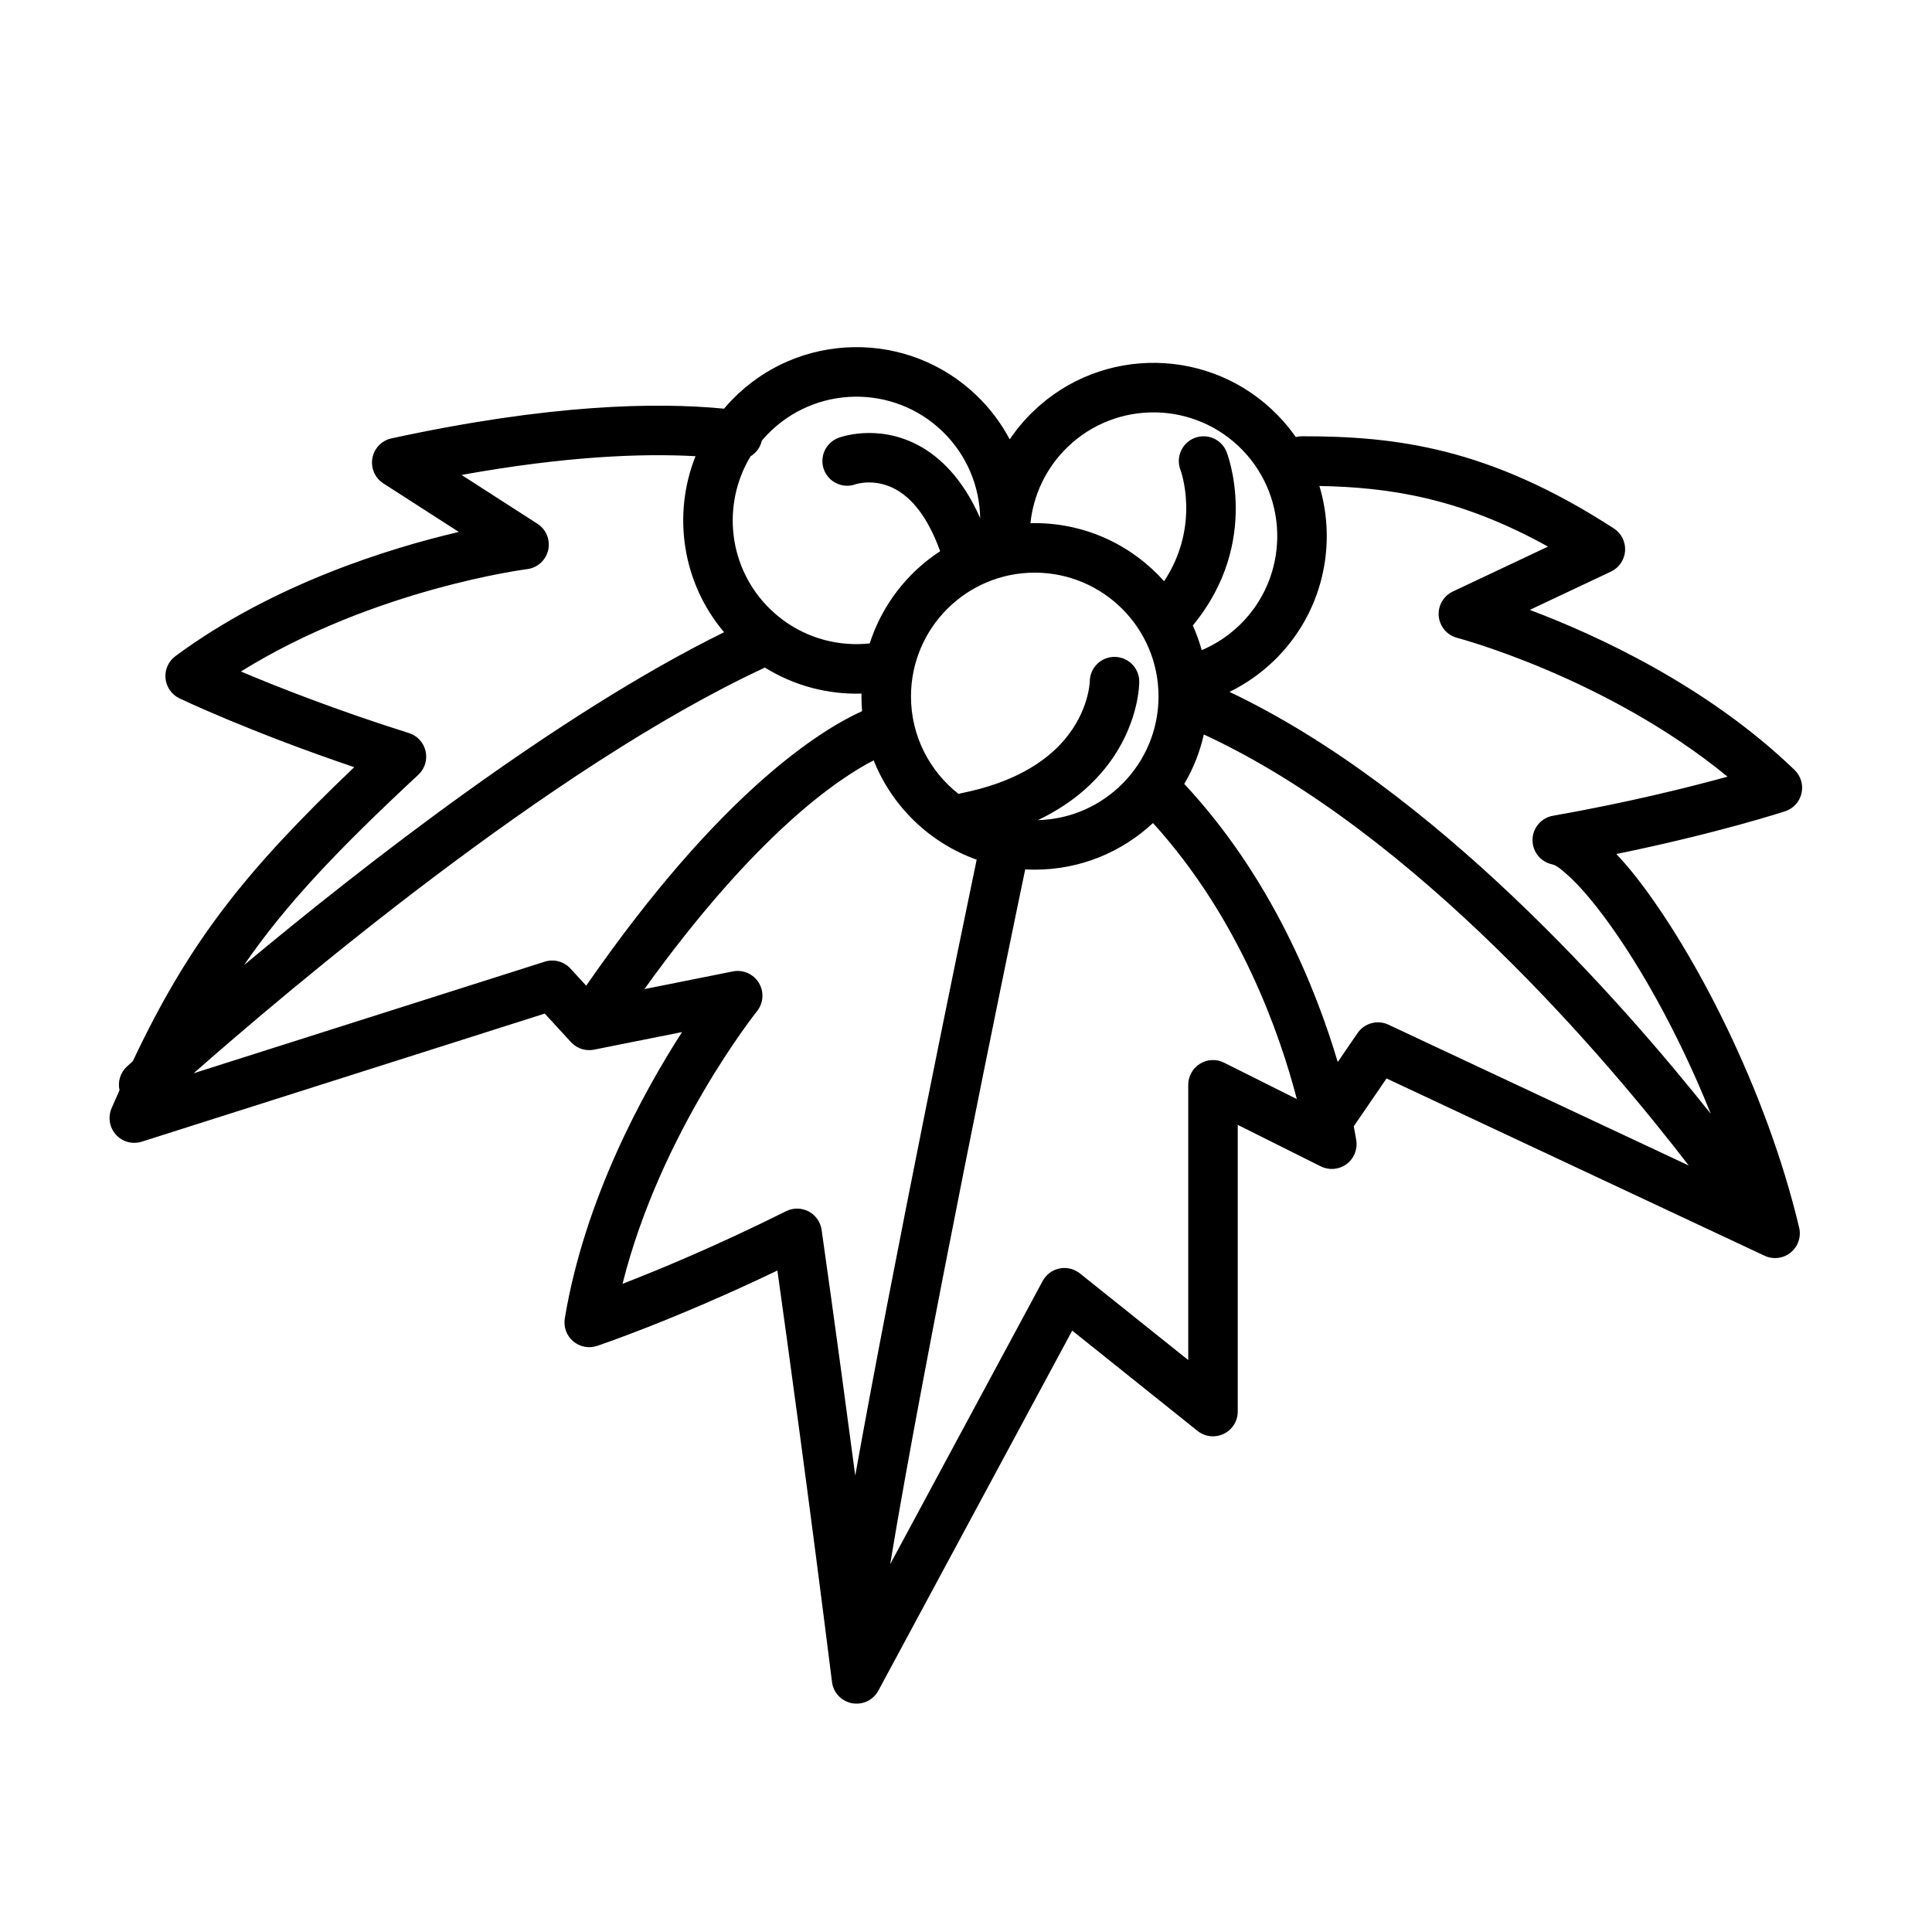
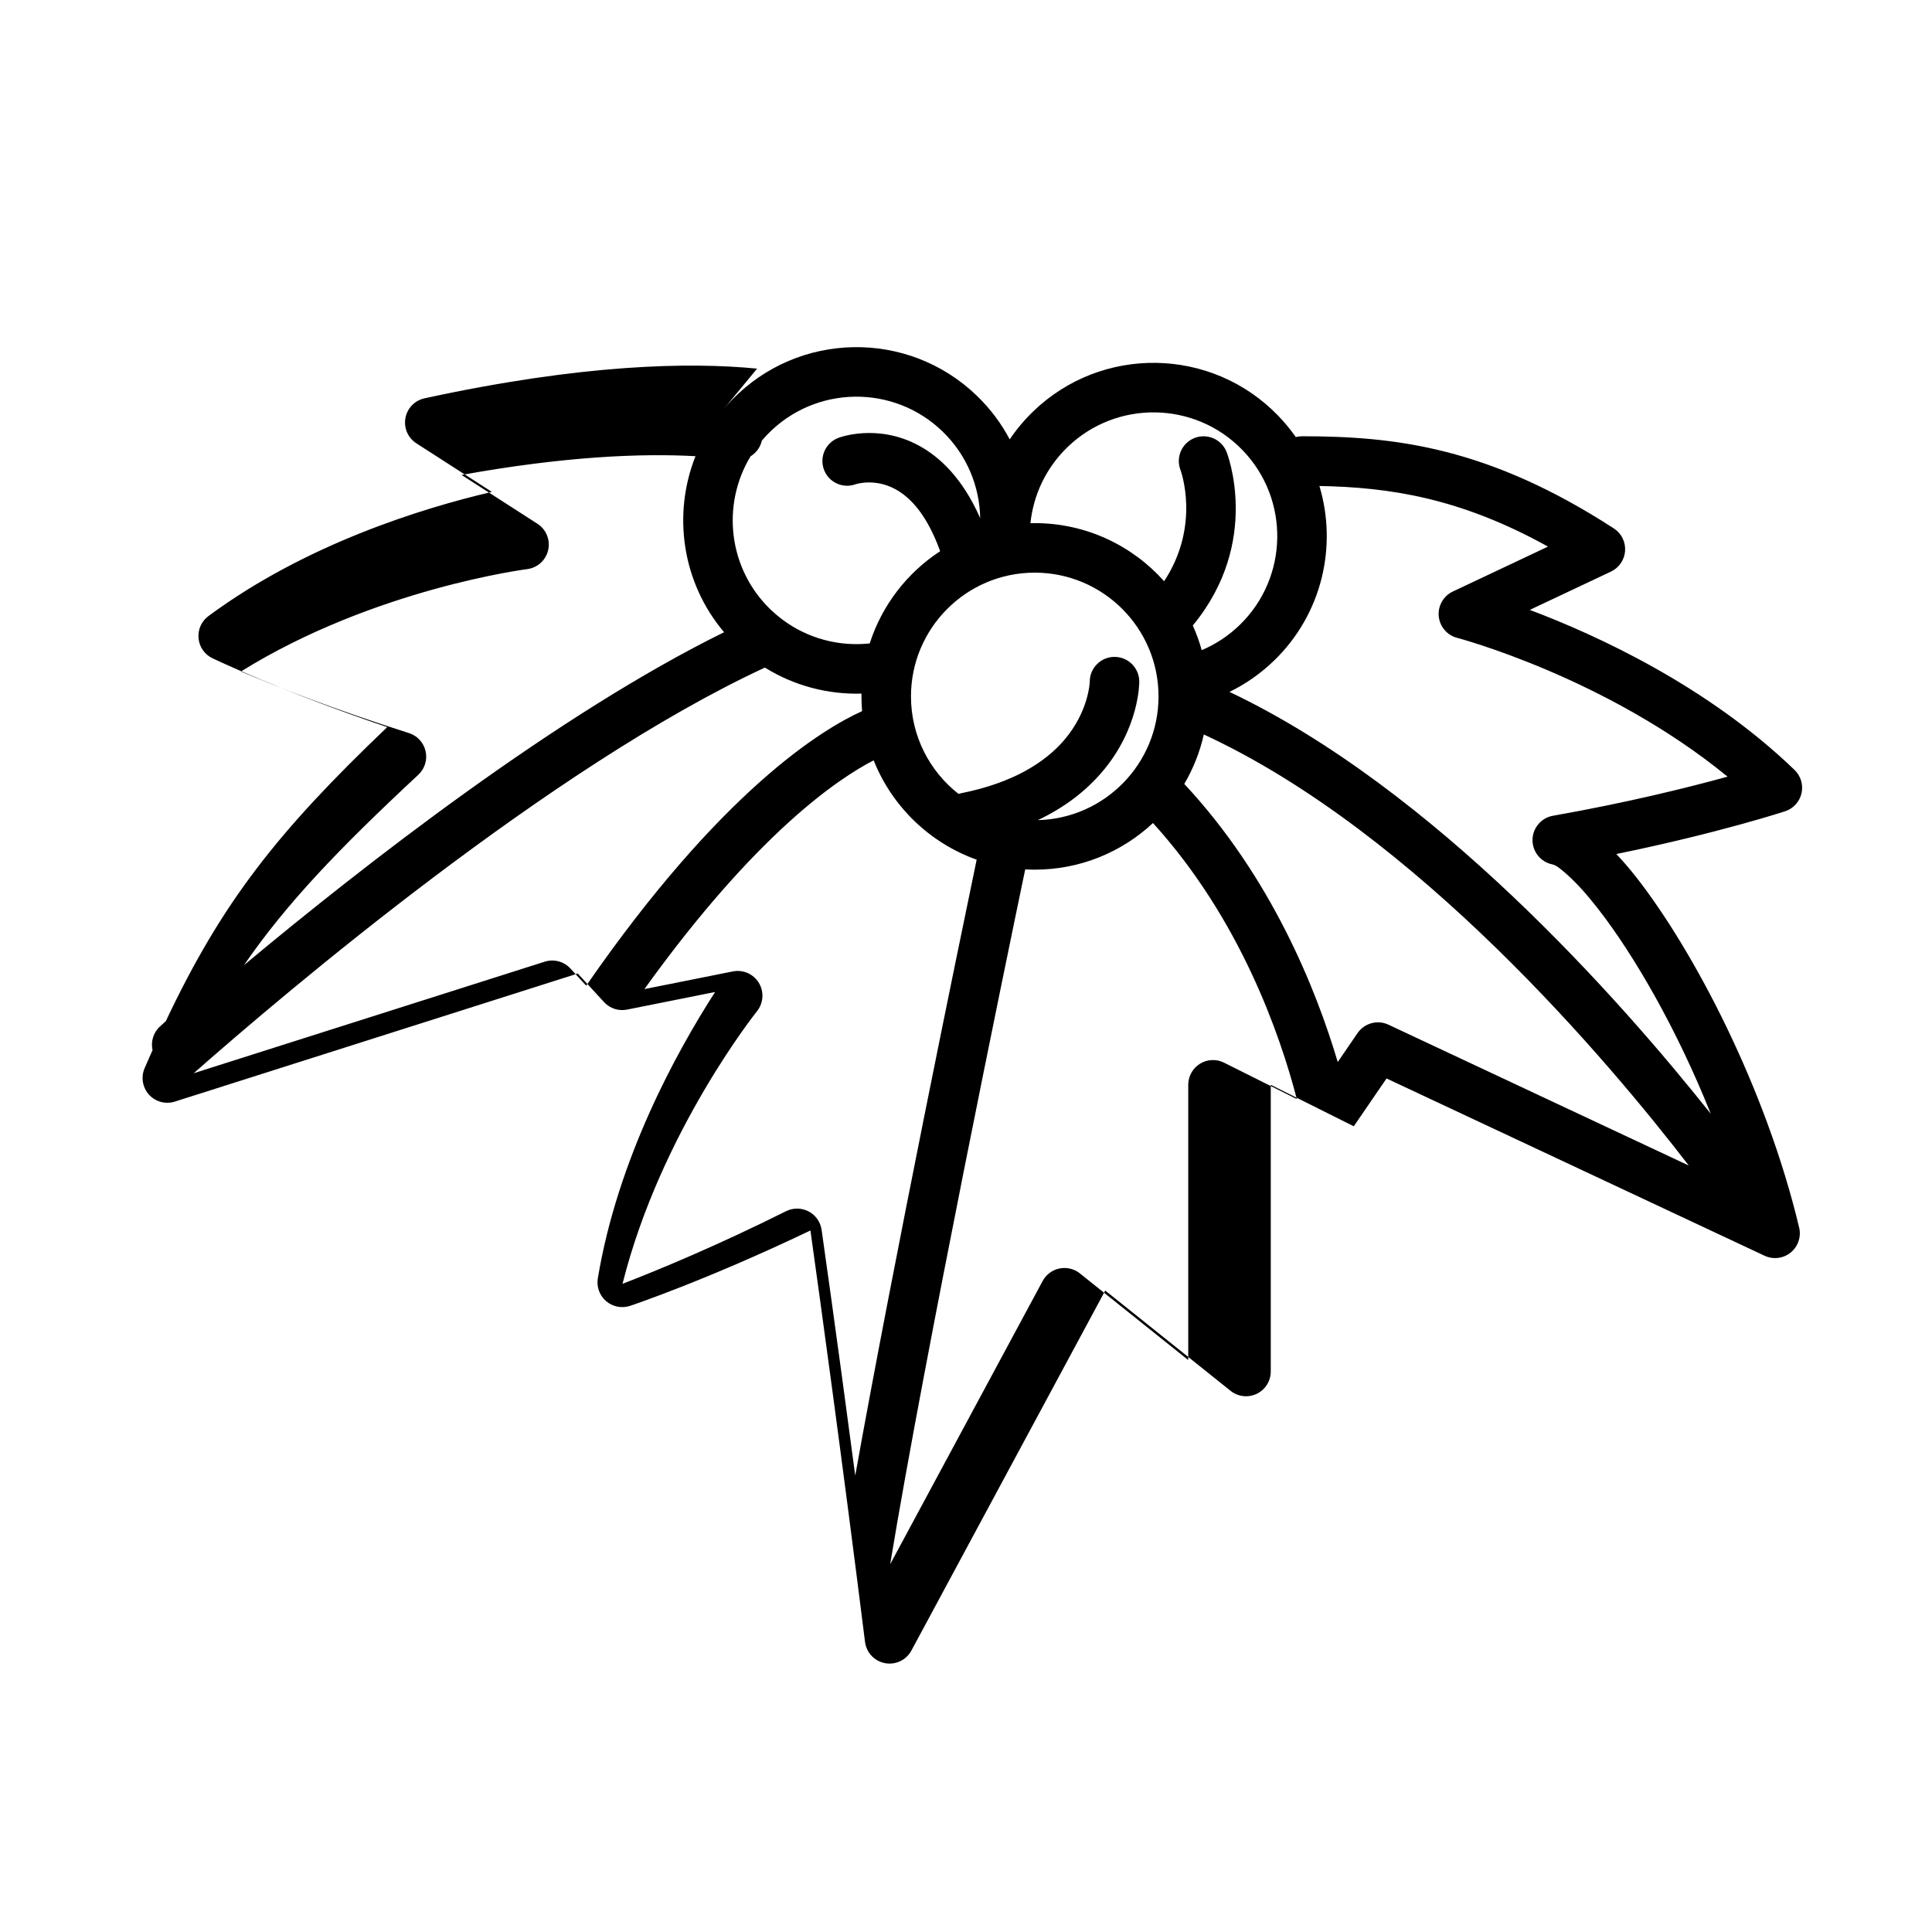
<svg xmlns="http://www.w3.org/2000/svg" fill="#000000" width="800px" height="800px" version="1.1" viewBox="144 144 512 512">
-   <path d="m335.87 252.31c0.668-0.797 1.379-1.574 2.117-2.34 17.625-18.207 46.719-18.688 64.93-1.055 3.574 3.457 6.465 7.352 8.668 11.523 1.762-2.613 3.824-5.086 6.18-7.367 18.207-17.625 47.305-17.152 64.93 1.062 1.746 1.793 3.305 3.699 4.699 5.691 0.527-0.141 1.086-0.211 1.66-0.211 24.695 0 49.383 2.883 82.633 24.426 2 1.289 3.133 3.566 2.977 5.945-0.156 2.379-1.59 4.481-3.746 5.496l-21.508 10.148c17.766 6.699 47.066 20.137 70.164 42.414 1.66 1.598 2.356 3.953 1.844 6.188-0.512 2.242-2.164 4.055-4.352 4.769 0 0-17.578 5.769-44.723 11.328 1.762 1.852 3.566 3.953 5.391 6.289 15.199 19.461 34.273 55.812 43.059 92.707 0.582 2.449-0.293 5.023-2.242 6.606-1.953 1.59-4.644 1.922-6.926 0.852l-100.18-46.98-8.684 12.676c0.48 2.457 0.676 3.824 0.676 3.824 0.348 2.418-0.676 4.824-2.66 6.25-1.977 1.426-4.59 1.637-6.769 0.543l-21.996-10.996v75.98c0 2.519-1.441 4.816-3.715 5.91s-4.977 0.789-6.941-0.789l-33.211-26.574-51.371 95.41c-1.355 2.512-4.18 3.863-6.984 3.336-2.809-0.52-4.953-2.801-5.305-5.637-5.969-47.742-11.934-90.961-14.469-109.03-27.805 13.32-47.801 19.98-47.801 19.98-2.18 0.723-4.582 0.25-6.328-1.234-1.754-1.496-2.59-3.801-2.211-6.07 5.273-31.66 20.797-59.906 31.078-75.871l-23.324 4.66c-1.078 0.219-2.172 0.156-3.18-0.148l-0.062-0.023c-0.867-0.27-1.691-0.723-2.41-1.363l-0.102-0.102c-0.133-0.117-0.27-0.25-0.387-0.387l-6.926-7.535-106.79 33.945c-2.449 0.781-5.125 0.055-6.848-1.852-1.723-1.914-2.172-4.644-1.156-7.008 0.699-1.629 1.402-3.219 2.102-4.785-0.496-2.211 0.172-4.629 1.969-6.266 0 0 0.535-0.488 1.551-1.41 14.926-31.59 29.629-50.207 58.68-77.926-28.16-9.523-46.32-18.246-46.32-18.246-2.078-0.992-3.481-3.008-3.691-5.297-0.219-2.289 0.781-4.527 2.629-5.887 25.812-19.082 56.617-28.582 75.105-32.906l-20.004-12.871c-2.234-1.434-3.379-4.07-2.906-6.684 0.473-2.606 2.465-4.676 5.062-5.242 41.934-9.102 70.219-9.621 88.137-7.871zm113.68 109.8c-8.203 7.668-19.223 12.359-31.332 12.359-0.852 0-1.684-0.023-2.527-0.07-5.055 24.254-26.59 128.4-35.785 184.13l40.406-75.051c0.922-1.715 2.559-2.93 4.465-3.32 1.914-0.387 3.891 0.094 5.406 1.309l28.711 22.961v-72.941c0-2.273 1.172-4.383 3.109-5.582 1.93-1.195 4.344-1.309 6.383-0.285l19.285 9.645c-4.41-16.996-15.004-47.711-38.125-73.156zm-74.02-16.609c-9.25 4.738-31.039 19.27-60.758 60.621l23.434-4.684c2.707-0.543 5.465 0.668 6.894 3.023 1.434 2.356 1.234 5.352-0.48 7.512 0 0-25.512 31.859-35.645 72.25 9.73-3.762 25.207-10.18 43.328-19.238 1.891-0.945 4.109-0.922 5.984 0.055 1.867 0.977 3.148 2.793 3.449 4.879 0 0 3.883 27.152 8.91 65.133 10.352-57.805 27.68-141.59 32.18-163.23-12.445-4.434-22.426-14.09-27.301-26.324zm87.496-6.856c-1.055 4.676-2.816 9.086-5.18 13.105 23.02 24.664 34.898 54.27 40.668 73.699l5.25-7.668c1.82-2.644 5.281-3.598 8.195-2.227l79.578 37.32c-21.066-27.387-72.086-88.129-128.51-114.23zm30.629-65.863c4.793 15.934 0.746 33.93-12.02 46.289-3.574 3.457-7.566 6.219-11.809 8.289 54.27 25.742 103.63 81.711 127.54 111.8-8.895-22.27-20.254-42.02-29.969-54.457-2.883-3.691-5.598-6.707-8.047-8.879-1.59-1.418-2.859-2.519-4.008-2.762-3.078-0.645-5.258-3.387-5.211-6.527 0.055-3.141 2.332-5.809 5.422-6.352 19.957-3.519 36.203-7.59 46.266-10.359-32.203-26.402-71.676-36.793-71.676-36.793-2.668-0.699-4.613-3-4.863-5.746-0.25-2.738 1.242-5.352 3.738-6.527l25.215-11.902c-23.371-12.973-42.148-15.719-60.574-16.066zm-146.94 48.129c-56.617 26.262-126.96 86-151.39 107.51l93.031-29.566c2.434-0.77 5.086-0.062 6.809 1.812l4.188 4.551c35.863-51.836 62.645-68.039 73.102-72.754-0.102-1.289-0.156-2.59-0.156-3.906v-0.746c-8.855 0.25-17.781-2.039-25.586-6.894zm-18.398-56.016c-14.469-0.797-34.691 0.047-62 4.969l20.113 12.941c2.312 1.488 3.457 4.273 2.844 6.957-0.605 2.691-2.824 4.715-5.566 5.062 0 0-40.492 5.148-75.863 27.129 9.613 4.062 25.191 10.219 44.516 16.312 2.227 0.699 3.914 2.535 4.426 4.809 0.52 2.281-0.219 4.66-1.93 6.25-21.027 19.578-34.891 34.031-46.207 50.461 31.914-26.625 83.043-66.48 127.24-88.238-11.148-13.168-13.715-31.219-7.574-46.648zm90.719 96.449c17.727-0.434 31.984-14.965 31.984-32.785 0-18.105-14.695-32.801-32.801-32.801-18.105 0-32.801 14.695-32.801 32.801 0 10.484 4.938 19.828 12.594 25.828 0.227-0.07 0.457-0.125 0.699-0.172 13.824-2.762 22.207-8.203 27.184-13.941 6.707-7.731 6.902-15.633 6.902-15.633 0-3.621 2.938-6.559 6.559-6.559s6.559 2.938 6.559 6.559c0 0 0.195 12.352-10.102 24.23-3.848 4.441-9.219 8.879-16.773 12.477zm43.445-45.051c3.621-1.535 7.031-3.746 10.027-6.644 13.004-12.594 13.344-33.379 0.754-46.383-12.594-13.012-33.379-13.344-46.383-0.754-5.754 5.574-9.027 12.746-9.801 20.137 0.379-0.008 0.754-0.016 1.133-0.016 13.625 0 25.875 5.953 34.289 15.398 9.824-14.879 4.344-29.473 4.344-29.473-1.309-3.379 0.363-7.18 3.738-8.492 3.379-1.309 7.18 0.363 8.492 3.738 0 0 9.414 23.656-8.926 45.91l-0.039 0.047c0.945 2.102 1.73 4.281 2.363 6.535zm-58.719-34.992c-0.156-8.367-3.496-16.68-9.973-22.953-13.004-12.586-33.785-12.25-46.383 0.754-0.527 0.543-1.031 1.102-1.512 1.676-0.402 1.777-1.512 3.258-2.992 4.156-7.746 12.801-5.945 29.711 5.258 40.547 0.977 0.945 1.992 1.812 3.047 2.613 0.07 0.047 0.133 0.094 0.203 0.148 6.777 5.047 15.059 7.133 23.074 6.273 3.25-10.133 9.926-18.734 18.664-24.441-3.312-9.188-7.566-14.098-11.855-16.43-5.504-3-10.508-1.324-10.508-1.324-3.394 1.258-7.172-0.473-8.43-3.863-1.258-3.394 0.473-7.172 3.863-8.43 0 0 10.211-3.977 21.355 2.094 5.512 3.008 11.508 8.605 16.184 19.176z" fill-rule="evenodd" />
+   <path d="m335.87 252.31c0.668-0.797 1.379-1.574 2.117-2.34 17.625-18.207 46.719-18.688 64.93-1.055 3.574 3.457 6.465 7.352 8.668 11.523 1.762-2.613 3.824-5.086 6.18-7.367 18.207-17.625 47.305-17.152 64.93 1.062 1.746 1.793 3.305 3.699 4.699 5.691 0.527-0.141 1.086-0.211 1.66-0.211 24.695 0 49.383 2.883 82.633 24.426 2 1.289 3.133 3.566 2.977 5.945-0.156 2.379-1.59 4.481-3.746 5.496l-21.508 10.148c17.766 6.699 47.066 20.137 70.164 42.414 1.66 1.598 2.356 3.953 1.844 6.188-0.512 2.242-2.164 4.055-4.352 4.769 0 0-17.578 5.769-44.723 11.328 1.762 1.852 3.566 3.953 5.391 6.289 15.199 19.461 34.273 55.812 43.059 92.707 0.582 2.449-0.293 5.023-2.242 6.606-1.953 1.59-4.644 1.922-6.926 0.852l-100.18-46.98-8.684 12.676l-21.996-10.996v75.98c0 2.519-1.441 4.816-3.715 5.91s-4.977 0.789-6.941-0.789l-33.211-26.574-51.371 95.41c-1.355 2.512-4.18 3.863-6.984 3.336-2.809-0.52-4.953-2.801-5.305-5.637-5.969-47.742-11.934-90.961-14.469-109.03-27.805 13.32-47.801 19.98-47.801 19.98-2.18 0.723-4.582 0.25-6.328-1.234-1.754-1.496-2.59-3.801-2.211-6.07 5.273-31.66 20.797-59.906 31.078-75.871l-23.324 4.66c-1.078 0.219-2.172 0.156-3.18-0.148l-0.062-0.023c-0.867-0.27-1.691-0.723-2.41-1.363l-0.102-0.102c-0.133-0.117-0.27-0.25-0.387-0.387l-6.926-7.535-106.79 33.945c-2.449 0.781-5.125 0.055-6.848-1.852-1.723-1.914-2.172-4.644-1.156-7.008 0.699-1.629 1.402-3.219 2.102-4.785-0.496-2.211 0.172-4.629 1.969-6.266 0 0 0.535-0.488 1.551-1.41 14.926-31.59 29.629-50.207 58.68-77.926-28.16-9.523-46.32-18.246-46.32-18.246-2.078-0.992-3.481-3.008-3.691-5.297-0.219-2.289 0.781-4.527 2.629-5.887 25.812-19.082 56.617-28.582 75.105-32.906l-20.004-12.871c-2.234-1.434-3.379-4.07-2.906-6.684 0.473-2.606 2.465-4.676 5.062-5.242 41.934-9.102 70.219-9.621 88.137-7.871zm113.68 109.8c-8.203 7.668-19.223 12.359-31.332 12.359-0.852 0-1.684-0.023-2.527-0.07-5.055 24.254-26.59 128.4-35.785 184.13l40.406-75.051c0.922-1.715 2.559-2.93 4.465-3.32 1.914-0.387 3.891 0.094 5.406 1.309l28.711 22.961v-72.941c0-2.273 1.172-4.383 3.109-5.582 1.93-1.195 4.344-1.309 6.383-0.285l19.285 9.645c-4.41-16.996-15.004-47.711-38.125-73.156zm-74.02-16.609c-9.25 4.738-31.039 19.27-60.758 60.621l23.434-4.684c2.707-0.543 5.465 0.668 6.894 3.023 1.434 2.356 1.234 5.352-0.48 7.512 0 0-25.512 31.859-35.645 72.25 9.73-3.762 25.207-10.18 43.328-19.238 1.891-0.945 4.109-0.922 5.984 0.055 1.867 0.977 3.148 2.793 3.449 4.879 0 0 3.883 27.152 8.91 65.133 10.352-57.805 27.68-141.59 32.18-163.23-12.445-4.434-22.426-14.09-27.301-26.324zm87.496-6.856c-1.055 4.676-2.816 9.086-5.18 13.105 23.02 24.664 34.898 54.27 40.668 73.699l5.25-7.668c1.82-2.644 5.281-3.598 8.195-2.227l79.578 37.32c-21.066-27.387-72.086-88.129-128.51-114.23zm30.629-65.863c4.793 15.934 0.746 33.93-12.02 46.289-3.574 3.457-7.566 6.219-11.809 8.289 54.27 25.742 103.63 81.711 127.54 111.8-8.895-22.27-20.254-42.02-29.969-54.457-2.883-3.691-5.598-6.707-8.047-8.879-1.59-1.418-2.859-2.519-4.008-2.762-3.078-0.645-5.258-3.387-5.211-6.527 0.055-3.141 2.332-5.809 5.422-6.352 19.957-3.519 36.203-7.59 46.266-10.359-32.203-26.402-71.676-36.793-71.676-36.793-2.668-0.699-4.613-3-4.863-5.746-0.25-2.738 1.242-5.352 3.738-6.527l25.215-11.902c-23.371-12.973-42.148-15.719-60.574-16.066zm-146.94 48.129c-56.617 26.262-126.96 86-151.39 107.51l93.031-29.566c2.434-0.77 5.086-0.062 6.809 1.812l4.188 4.551c35.863-51.836 62.645-68.039 73.102-72.754-0.102-1.289-0.156-2.59-0.156-3.906v-0.746c-8.855 0.25-17.781-2.039-25.586-6.894zm-18.398-56.016c-14.469-0.797-34.691 0.047-62 4.969l20.113 12.941c2.312 1.488 3.457 4.273 2.844 6.957-0.605 2.691-2.824 4.715-5.566 5.062 0 0-40.492 5.148-75.863 27.129 9.613 4.062 25.191 10.219 44.516 16.312 2.227 0.699 3.914 2.535 4.426 4.809 0.52 2.281-0.219 4.66-1.93 6.25-21.027 19.578-34.891 34.031-46.207 50.461 31.914-26.625 83.043-66.48 127.24-88.238-11.148-13.168-13.715-31.219-7.574-46.648zm90.719 96.449c17.727-0.434 31.984-14.965 31.984-32.785 0-18.105-14.695-32.801-32.801-32.801-18.105 0-32.801 14.695-32.801 32.801 0 10.484 4.938 19.828 12.594 25.828 0.227-0.07 0.457-0.125 0.699-0.172 13.824-2.762 22.207-8.203 27.184-13.941 6.707-7.731 6.902-15.633 6.902-15.633 0-3.621 2.938-6.559 6.559-6.559s6.559 2.938 6.559 6.559c0 0 0.195 12.352-10.102 24.23-3.848 4.441-9.219 8.879-16.773 12.477zm43.445-45.051c3.621-1.535 7.031-3.746 10.027-6.644 13.004-12.594 13.344-33.379 0.754-46.383-12.594-13.012-33.379-13.344-46.383-0.754-5.754 5.574-9.027 12.746-9.801 20.137 0.379-0.008 0.754-0.016 1.133-0.016 13.625 0 25.875 5.953 34.289 15.398 9.824-14.879 4.344-29.473 4.344-29.473-1.309-3.379 0.363-7.18 3.738-8.492 3.379-1.309 7.18 0.363 8.492 3.738 0 0 9.414 23.656-8.926 45.91l-0.039 0.047c0.945 2.102 1.73 4.281 2.363 6.535zm-58.719-34.992c-0.156-8.367-3.496-16.68-9.973-22.953-13.004-12.586-33.785-12.25-46.383 0.754-0.527 0.543-1.031 1.102-1.512 1.676-0.402 1.777-1.512 3.258-2.992 4.156-7.746 12.801-5.945 29.711 5.258 40.547 0.977 0.945 1.992 1.812 3.047 2.613 0.07 0.047 0.133 0.094 0.203 0.148 6.777 5.047 15.059 7.133 23.074 6.273 3.25-10.133 9.926-18.734 18.664-24.441-3.312-9.188-7.566-14.098-11.855-16.43-5.504-3-10.508-1.324-10.508-1.324-3.394 1.258-7.172-0.473-8.43-3.863-1.258-3.394 0.473-7.172 3.863-8.43 0 0 10.211-3.977 21.355 2.094 5.512 3.008 11.508 8.605 16.184 19.176z" fill-rule="evenodd" />
</svg>